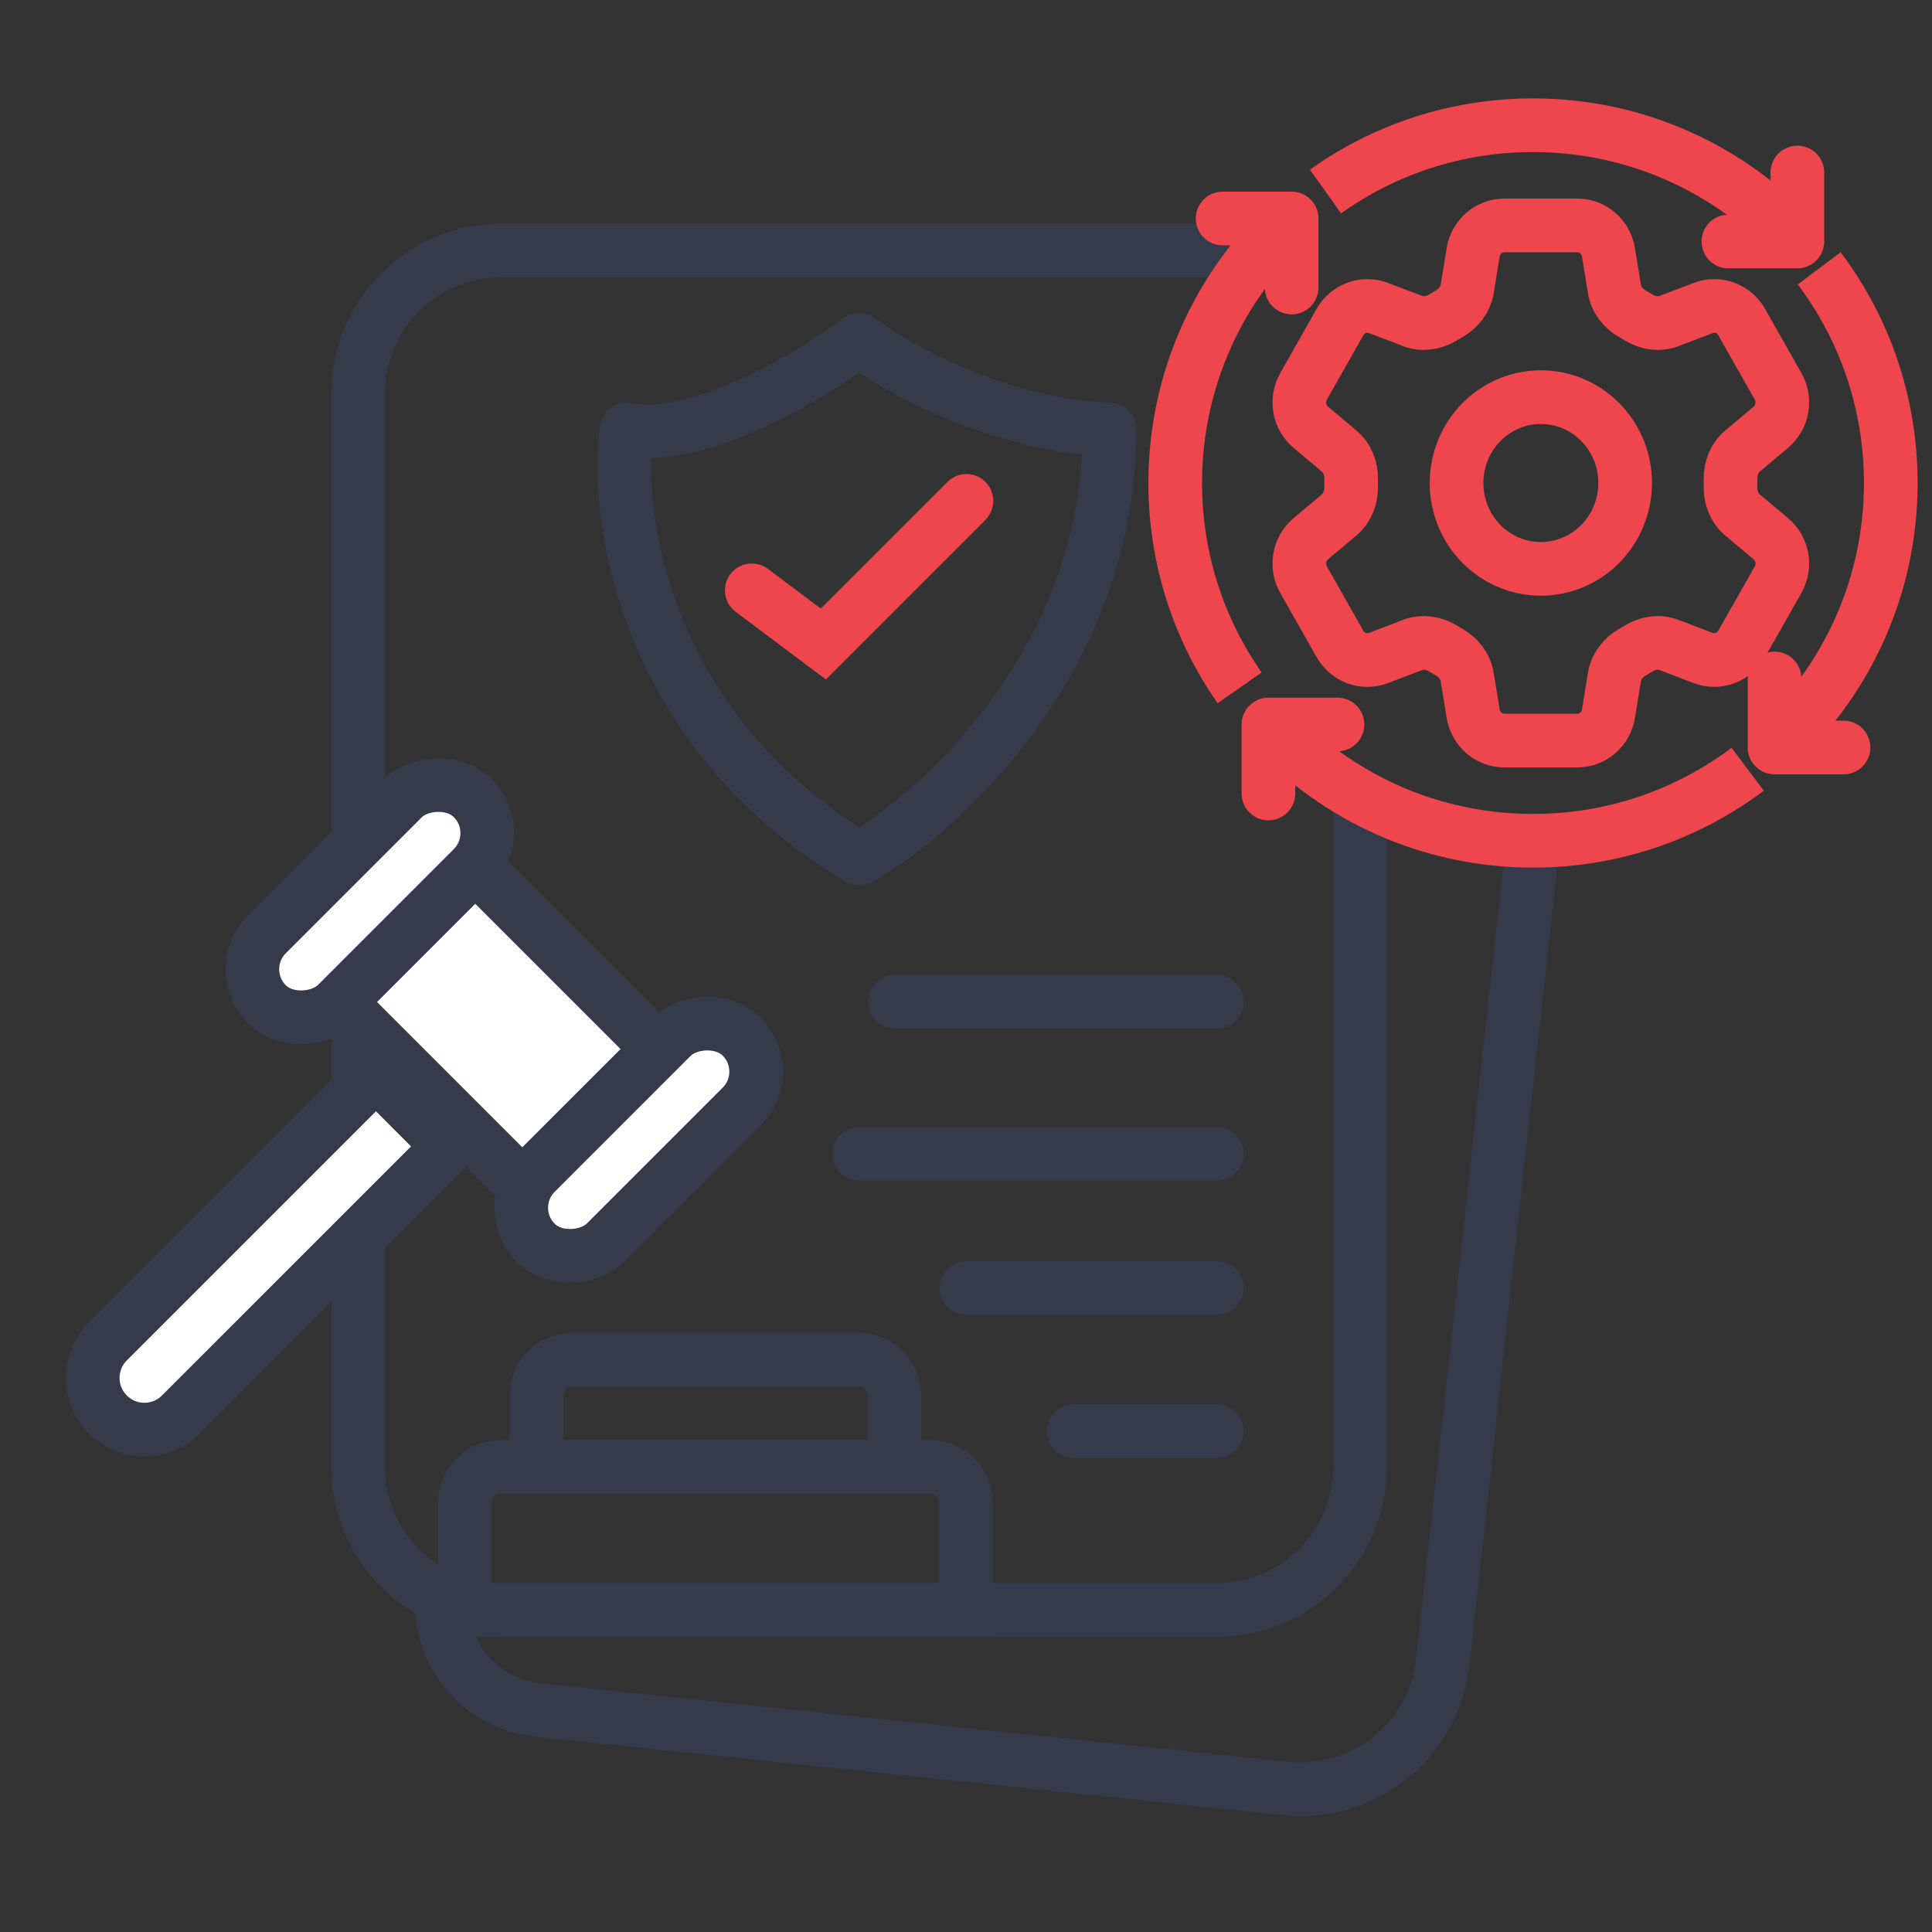
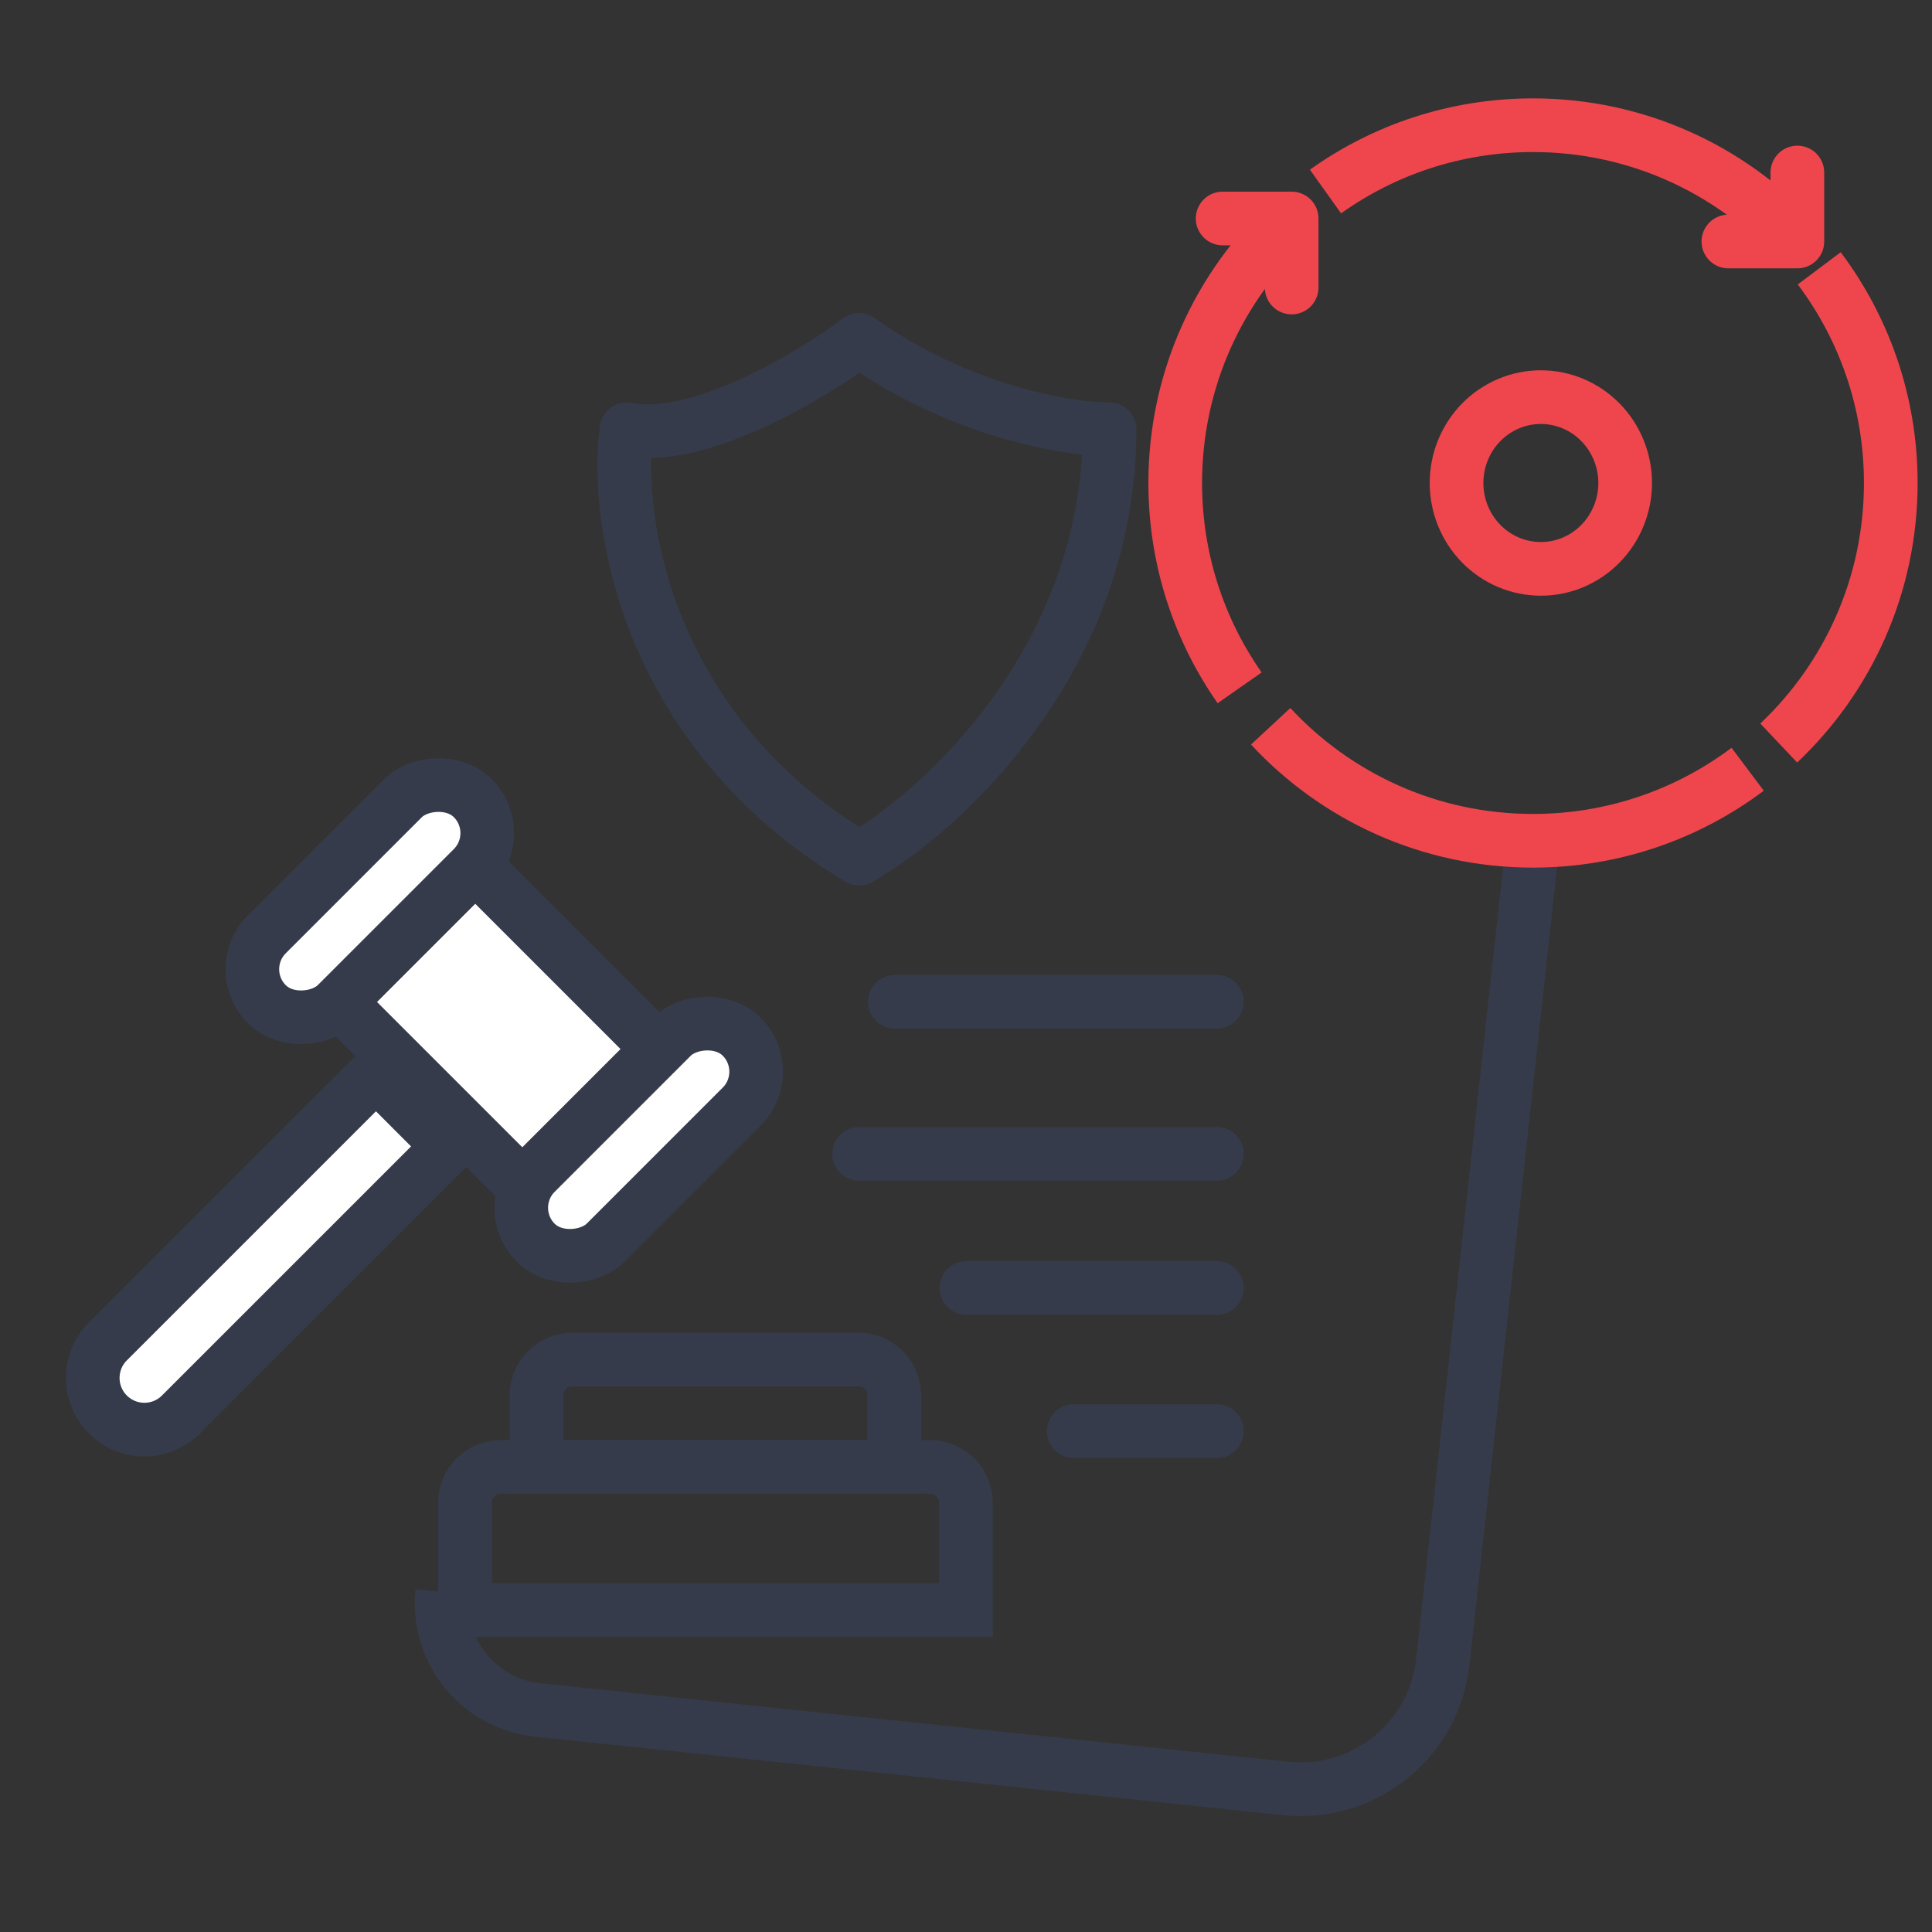
<svg xmlns="http://www.w3.org/2000/svg" width="54" height="54" viewBox="0 0 54 54" fill="none">
  <rect x="0" y="0" width="54" height="54" fill="#333333" stroke="none" />
  <path d="M12.36 44.498C12.187 46.146 13.383 47.622 15.03 47.794L35.935 49.988C38.125 50.218 40.088 48.635 40.328 46.446L42.848 23.5" stroke="#353B4A" stroke-width="1.5" />
-   <path d="M38.012 22V41C38.012 43.209 36.221 45 34.012 45H14.012C11.803 45 10.012 43.209 10.012 41V11C10.012 8.791 11.803 7 14.012 7H34.848" stroke="#353B4A" stroke-width="1.5" />
  <path d="M25.012 28L34.012 28" stroke="#353B4A" stroke-width="1.5" stroke-linecap="round" />
  <path d="M24.012 32.25H34.012" stroke="#353B4A" stroke-width="1.5" stroke-linecap="round" />
  <path d="M27.012 36L34.012 36" stroke="#353B4A" stroke-width="1.5" stroke-linecap="round" />
  <path d="M30.012 40L34.012 40" stroke="#353B4A" stroke-width="1.5" stroke-linecap="round" />
  <path d="M17.512 12C19.512 12.4 22.679 10.5 24.012 9.5C26.812 11.5 29.845 12 31.012 12C31.012 18.4 26.345 22.667 24.012 24C18.012 20.4 17.179 14.5 17.512 12Z" stroke="#353B4A" stroke-width="1.5" stroke-linejoin="round" />
-   <path d="M21.012 16.5L23.012 18L27.012 14" stroke="#EF464E" stroke-width="1.5" stroke-linecap="round" />
  <rect x="13.281" y="24.198" width="7.246" height="5.382" transform="rotate(45 13.281 24.198)" fill="white" stroke="#353B4A" stroke-width="1.5" />
  <path d="M10.508 30L12.55 32.043L5.057 39.535C4.493 40.099 3.579 40.099 3.015 39.535C2.451 38.971 2.451 38.057 3.015 37.493L10.508 30Z" fill="white" stroke="#353B4A" stroke-width="1.5" />
  <rect width="2.762" height="8.143" rx="1.381" transform="matrix(-0.707 -0.707 -0.707 0.707 14.191 23.286)" fill="white" stroke="#353B4A" stroke-width="1.5" />
  <rect width="2.762" height="8.143" rx="1.381" transform="matrix(-0.707 -0.707 -0.707 0.707 21.707 29.953)" fill="white" stroke="#353B4A" stroke-width="1.5" />
  <path d="M12.996 42C12.996 41.448 13.444 41 13.996 41H25.996C26.548 41 26.996 41.448 26.996 42V45H12.996V42Z" stroke="#353B4A" stroke-width="1.5" />
  <path d="M14.996 39C14.996 38.448 15.444 38 15.996 38H23.996C24.548 38 24.996 38.448 24.996 39V41H14.996V39Z" stroke="#353B4A" stroke-width="1.5" />
-   <path d="M41.176 7.052C41.247 6.618 41.616 6.3 42.048 6.3H44.085C44.517 6.3 44.886 6.618 44.957 7.052L45.124 8.077C45.174 8.376 45.37 8.625 45.631 8.773C45.689 8.805 45.746 8.839 45.803 8.874C46.059 9.031 46.369 9.08 46.648 8.973L47.604 8.609C47.8 8.534 48.015 8.532 48.212 8.604C48.409 8.675 48.575 8.816 48.68 9.001L49.698 10.798C49.802 10.983 49.839 11.199 49.802 11.409C49.764 11.618 49.655 11.808 49.494 11.943L48.706 12.605C48.476 12.797 48.362 13.095 48.368 13.398C48.369 13.466 48.369 13.534 48.368 13.602C48.362 13.905 48.476 14.202 48.706 14.395L49.494 15.057C49.827 15.337 49.914 15.821 49.699 16.201L48.679 17.998C48.575 18.183 48.409 18.323 48.212 18.395C48.015 18.467 47.8 18.466 47.604 18.391L46.648 18.026C46.369 17.92 46.059 17.969 45.803 18.125C45.746 18.161 45.688 18.195 45.63 18.228C45.37 18.374 45.174 18.624 45.124 18.923L44.957 19.948C44.886 20.382 44.517 20.7 44.085 20.7H42.047C41.615 20.7 41.247 20.381 41.176 19.948L41.008 18.923C40.96 18.624 40.763 18.374 40.502 18.227C40.444 18.194 40.387 18.16 40.33 18.125C40.074 17.969 39.764 17.92 39.484 18.026L38.529 18.391C38.333 18.466 38.117 18.468 37.92 18.396C37.724 18.324 37.558 18.183 37.453 17.999L36.435 16.201C36.33 16.017 36.293 15.8 36.331 15.591C36.368 15.381 36.477 15.192 36.639 15.057L37.427 14.395C37.657 14.203 37.771 13.905 37.765 13.602C37.764 13.534 37.764 13.466 37.765 13.398C37.771 13.094 37.657 12.797 37.427 12.605L36.639 11.943C36.477 11.808 36.368 11.619 36.331 11.409C36.294 11.2 36.33 10.983 36.435 10.799L37.453 9.001C37.558 8.817 37.724 8.676 37.921 8.604C38.118 8.532 38.333 8.534 38.529 8.609L39.484 8.973C39.764 9.08 40.074 9.031 40.33 8.874C40.386 8.839 40.444 8.805 40.502 8.772C40.763 8.625 40.96 8.376 41.008 8.077L41.176 7.052Z" stroke="#EF464E" stroke-width="1.5" stroke-linecap="round" stroke-linejoin="round" />
  <path d="M45.424 13.5C45.424 14.136 45.175 14.747 44.733 15.197C44.292 15.647 43.692 15.9 43.067 15.9C42.442 15.9 41.843 15.647 41.401 15.197C40.959 14.747 40.711 14.136 40.711 13.5C40.711 12.863 40.959 12.253 41.401 11.803C41.843 11.353 42.442 11.1 43.067 11.1C43.692 11.1 44.292 11.353 44.733 11.803C45.175 12.253 45.424 12.863 45.424 13.5Z" stroke="#EF464E" stroke-width="1.5" stroke-linecap="round" stroke-linejoin="round" />
  <path d="M36.048 6.168C34.079 7.994 32.848 10.603 32.848 13.5C32.848 15.629 33.513 17.603 34.648 19.225M50.18 6.7C48.354 4.732 45.745 3.5 42.848 3.5C40.685 3.5 38.683 4.186 37.048 5.353M49.716 20.768C51.645 18.945 52.848 16.363 52.848 13.5C52.848 11.249 52.104 9.171 50.848 7.5M35.516 20.3C37.342 22.268 39.951 23.5 42.848 23.5C45.099 23.5 47.176 22.756 48.848 21.501" stroke="#EF464E" stroke-width="1.5" />
  <path d="M48.309 6.75H50.237V4.822" stroke="#EF464E" stroke-width="1.5" stroke-linecap="round" stroke-linejoin="round" />
  <path d="M36.102 8.036L36.102 6.107L34.173 6.107" stroke="#EF464E" stroke-width="1.5" stroke-linecap="round" stroke-linejoin="round" />
-   <path d="M51.527 20.892L49.599 20.892L49.599 18.964" stroke="#EF464E" stroke-width="1.5" stroke-linecap="round" stroke-linejoin="round" />
-   <path d="M35.453 22.178V20.25H37.382" stroke="#EF464E" stroke-width="1.5" stroke-linecap="round" stroke-linejoin="round" />
</svg>